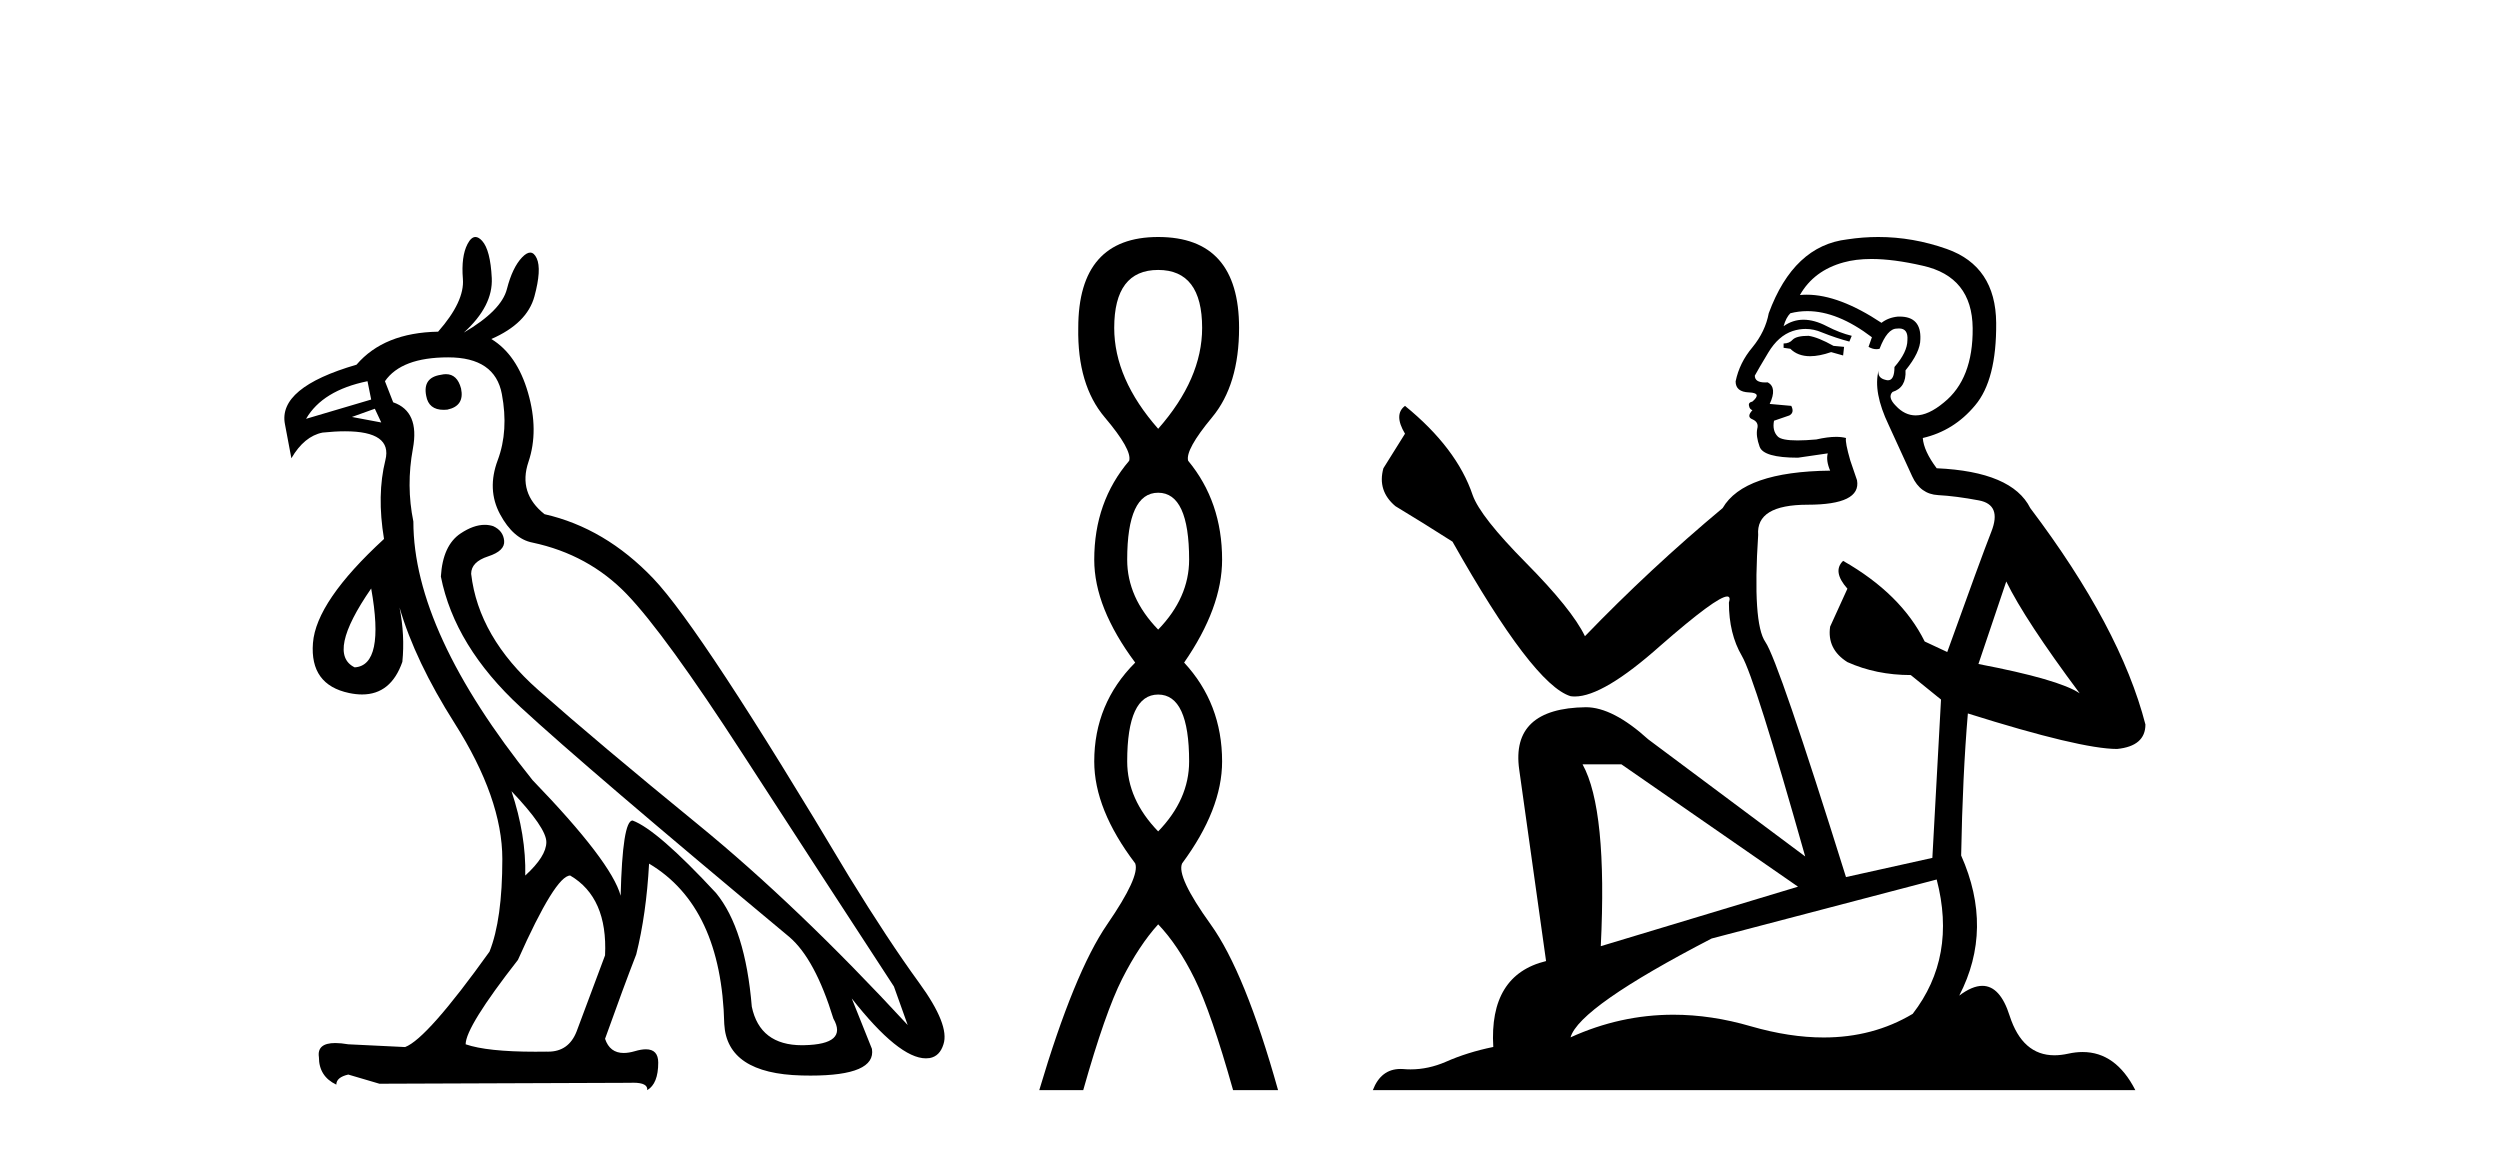
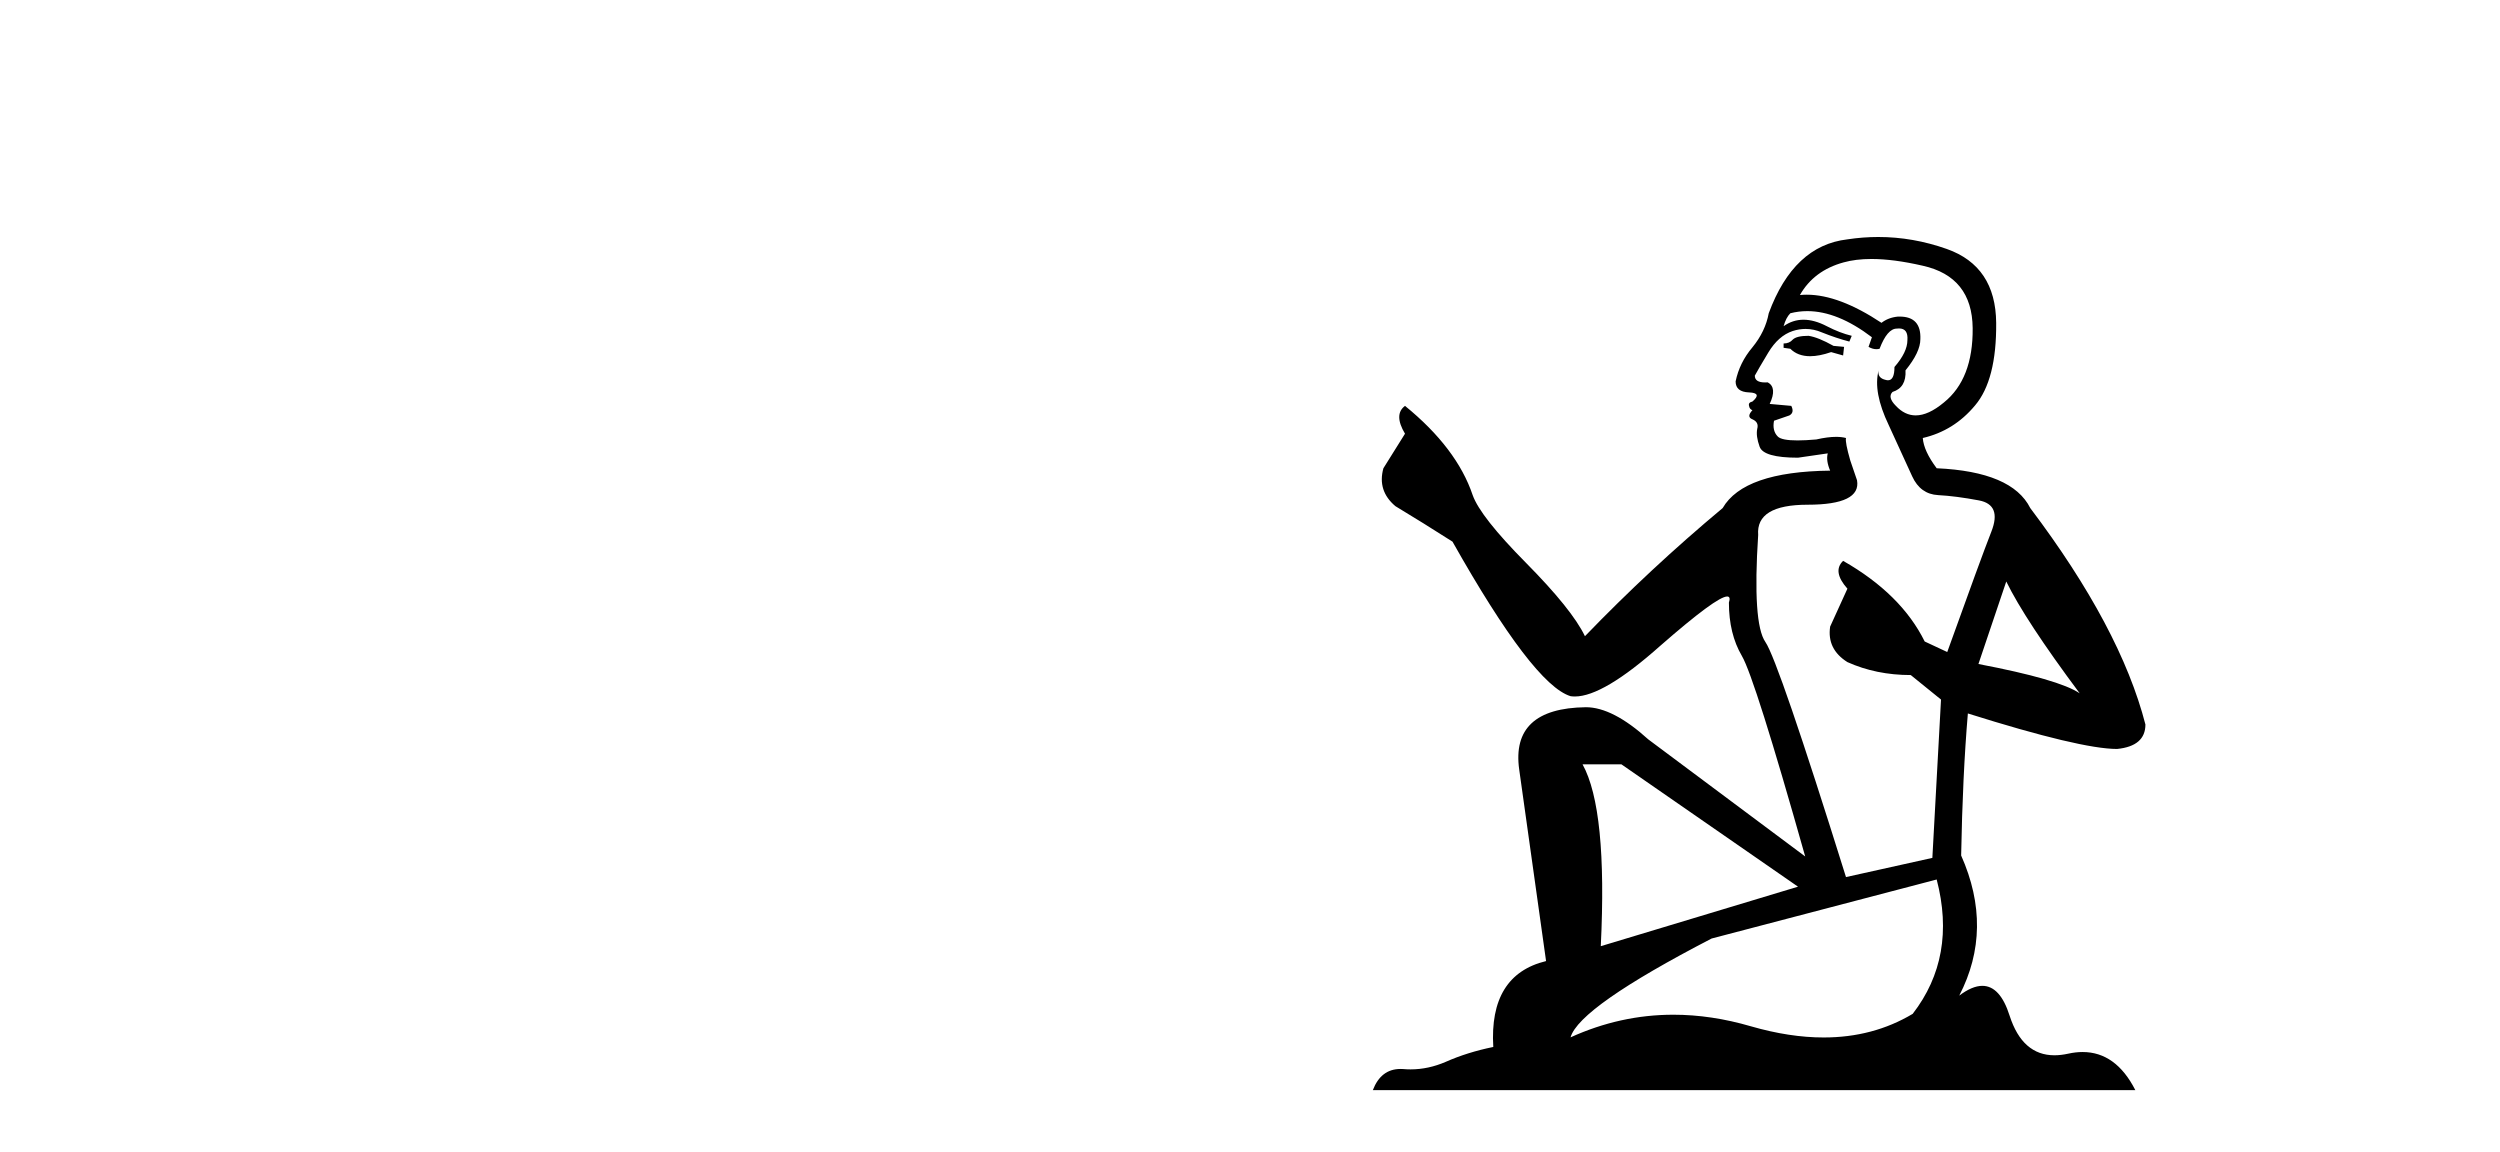
<svg xmlns="http://www.w3.org/2000/svg" width="89.0" height="41.0">
-   <path d="M 15.876 13.32 Q 15.792 13.32 15.695 13.343 Q 15.042 13.441 15.173 14.094 Q 15.261 14.59 15.793 14.59 Q 15.855 14.59 15.924 14.583 Q 16.544 14.453 16.414 13.832 Q 16.279 13.32 15.876 13.32 ZM 13.083 13.571 L 13.214 14.224 L 10.896 14.91 Q 11.483 13.898 13.083 13.571 ZM 13.344 14.551 L 13.573 15.04 L 13.573 15.04 L 12.528 14.844 L 13.344 14.551 ZM 13.214 20.95 Q 13.704 23.693 12.626 23.758 Q 11.614 23.268 13.214 20.95 ZM 18.209 28.166 Q 19.45 29.472 19.45 29.978 Q 19.45 30.484 18.699 31.169 Q 18.732 29.733 18.209 28.166 ZM 15.956 12.722 Q 17.622 12.722 17.866 14.028 Q 18.111 15.334 17.72 16.379 Q 17.328 17.424 17.801 18.305 Q 18.275 19.187 18.96 19.317 Q 20.952 19.742 22.307 21.146 Q 23.662 22.55 26.453 26.86 Q 29.245 31.169 31.824 35.12 L 32.314 36.491 Q 28.396 32.247 24.837 29.341 Q 21.278 26.435 19.156 24.558 Q 17.034 22.68 16.773 20.428 Q 16.773 20.003 17.377 19.807 Q 17.981 19.611 17.948 19.252 Q 17.915 18.893 17.556 18.73 Q 17.411 18.684 17.257 18.684 Q 16.857 18.684 16.397 18.991 Q 15.761 19.415 15.695 20.526 Q 16.185 23.007 18.536 25.178 Q 20.887 27.349 28.102 33.357 Q 29.016 34.14 29.669 36.263 Q 30.192 37.177 28.625 37.209 Q 28.589 37.21 28.554 37.21 Q 27.051 37.21 26.764 35.838 Q 26.535 33.063 25.49 31.79 Q 23.401 29.537 22.519 29.21 Q 22.16 29.21 22.095 31.888 Q 21.768 30.68 18.96 27.774 Q 14.716 22.484 14.716 18.567 Q 14.455 17.293 14.699 15.971 Q 14.944 14.649 13.997 14.322 L 13.704 13.571 Q 14.291 12.722 15.956 12.722 ZM 20.299 31.169 Q 21.638 31.953 21.54 34.01 L 20.527 36.72 Q 20.246 37.439 19.514 37.439 Q 19.483 37.439 19.45 37.438 Q 19.248 37.441 19.057 37.441 Q 17.341 37.441 16.577 37.177 Q 16.577 36.556 18.438 34.173 Q 19.776 31.169 20.299 31.169 ZM 16.926 8.437 Q 16.773 8.437 16.642 8.69 Q 16.414 9.131 16.479 9.931 Q 16.544 10.731 15.597 11.808 Q 13.671 11.841 12.692 12.983 Q 9.884 13.8 10.145 15.106 L 10.373 16.314 Q 10.83 15.53 11.483 15.4 Q 11.926 15.354 12.283 15.354 Q 13.976 15.354 13.72 16.379 Q 13.41 17.62 13.671 19.187 Q 11.255 21.407 11.141 22.893 Q 11.026 24.378 12.43 24.672 Q 12.673 24.723 12.889 24.723 Q 13.919 24.723 14.324 23.562 Q 14.418 22.621 14.224 21.629 L 14.224 21.629 Q 14.779 23.533 16.185 25.749 Q 17.883 28.427 17.883 30.582 Q 17.883 32.736 17.426 33.879 Q 15.206 36.981 14.422 37.275 L 12.398 37.177 Q 12.134 37.132 11.936 37.132 Q 11.278 37.132 11.353 37.634 Q 11.353 38.32 11.973 38.613 Q 11.973 38.352 12.398 38.254 L 13.508 38.581 L 22.421 38.548 Q 22.486 38.545 22.545 38.545 Q 23.071 38.545 23.041 38.809 Q 23.433 38.581 23.433 37.83 Q 23.433 37.355 22.993 37.355 Q 22.828 37.355 22.601 37.422 Q 22.382 37.486 22.204 37.486 Q 21.708 37.486 21.54 36.981 Q 22.193 35.153 22.65 33.977 Q 23.009 32.541 23.107 30.745 Q 25.686 32.279 25.784 36.459 Q 25.882 38.222 28.543 38.287 Q 28.704 38.291 28.855 38.291 Q 31.194 38.291 31.041 37.34 L 30.322 35.544 L 30.322 35.544 Q 31.998 37.677 32.963 37.677 Q 33.032 37.677 33.098 37.667 Q 33.457 37.601 33.587 37.177 Q 33.816 36.491 32.722 34.989 Q 31.628 33.487 30.224 31.202 Q 24.968 22.387 23.254 20.591 Q 21.54 18.795 19.385 18.305 Q 18.438 17.554 18.813 16.444 Q 19.189 15.334 18.797 13.979 Q 18.405 12.624 17.491 12.069 Q 18.764 11.514 19.026 10.551 Q 19.287 9.588 19.107 9.196 Q 19.013 8.992 18.875 8.992 Q 18.749 8.992 18.585 9.163 Q 18.242 9.523 18.046 10.29 Q 17.85 11.057 16.512 11.841 Q 17.556 10.894 17.507 9.898 Q 17.458 8.902 17.165 8.576 Q 17.039 8.437 16.926 8.437 Z" style="fill:#000000;stroke:none" />
-   <path d="M 41.231 9.61 Q 42.796 9.61 42.796 11.673 Q 42.796 13.487 41.231 15.265 Q 39.666 13.487 39.666 11.673 Q 39.666 9.61 41.231 9.61 ZM 41.231 17.541 Q 42.333 17.541 42.333 19.924 Q 42.333 21.276 41.231 22.414 Q 40.128 21.276 40.128 19.924 Q 40.128 17.541 41.231 17.541 ZM 41.231 24.726 Q 42.333 24.726 42.333 27.108 Q 42.333 28.46 41.231 29.598 Q 40.128 28.46 40.128 27.108 Q 40.128 24.726 41.231 24.726 ZM 41.231 8.437 Q 38.386 8.437 38.386 11.673 Q 38.35 13.7 39.328 14.856 Q 40.306 16.012 40.199 16.403 Q 38.955 17.862 38.955 19.924 Q 38.955 21.631 40.413 23.588 Q 38.955 25.046 38.955 27.108 Q 38.955 28.816 40.413 30.736 Q 40.591 31.198 39.417 32.906 Q 38.243 34.613 36.998 38.809 L 38.563 38.809 Q 39.346 36.035 39.95 34.844 Q 40.555 33.652 41.231 32.906 Q 41.942 33.652 42.529 34.844 Q 43.116 36.035 43.898 38.809 L 45.499 38.809 Q 44.325 34.613 43.098 32.906 Q 41.871 31.198 42.084 30.736 Q 43.507 28.816 43.507 27.108 Q 43.507 25.046 42.155 23.588 Q 43.507 21.631 43.507 19.924 Q 43.507 17.862 42.298 16.403 Q 42.191 16.012 43.151 14.856 Q 44.111 13.7 44.111 11.673 Q 44.111 8.437 41.231 8.437 Z" style="fill:#000000;stroke:none" />
  <path d="M 64.385 11.955 Q 63.958 11.955 63.821 12.091 Q 63.701 12.228 63.496 12.228 L 63.496 12.382 L 63.736 12.416 Q 64.001 12.681 64.44 12.681 Q 64.766 12.681 65.188 12.535 L 65.615 12.655 L 65.649 12.348 L 65.273 12.313 Q 64.726 12.006 64.385 11.955 ZM 66.622 9.22 Q 67.411 9.22 68.451 9.46 Q 70.21 9.853 70.227 11.681 Q 70.244 13.492 69.202 14.329 Q 68.651 14.788 68.199 14.788 Q 67.81 14.788 67.494 14.449 Q 67.186 14.141 67.374 13.953 Q 67.87 13.8 67.836 13.185 Q 68.365 12.535 68.365 12.074 Q 68.398 11.27 67.627 11.27 Q 67.595 11.27 67.562 11.271 Q 67.221 11.305 66.981 11.493 Q 65.47 10.491 64.321 10.491 Q 64.197 10.491 64.077 10.503 L 64.077 10.503 Q 64.573 9.631 65.632 9.341 Q 66.064 9.22 66.622 9.22 ZM 71.423 20.701 Q 72.089 22.068 74.037 24.682 Q 73.302 24.186 70.432 23.639 L 71.423 20.701 ZM 64.34 11.076 Q 65.417 11.076 66.64 12.006 L 66.52 12.348 Q 66.664 12.431 66.799 12.431 Q 66.857 12.431 66.913 12.416 Q 67.186 11.698 67.528 11.698 Q 67.569 11.693 67.606 11.693 Q 67.935 11.693 67.904 12.108 Q 67.904 12.535 67.443 13.065 Q 67.443 13.538 67.213 13.538 Q 67.177 13.538 67.135 13.526 Q 66.828 13.458 66.879 13.185 L 66.879 13.185 Q 66.674 13.953 67.238 15.132 Q 67.784 16.328 68.075 16.96 Q 68.365 17.592 68.997 17.626 Q 69.629 17.66 70.449 17.814 Q 71.269 17.968 70.893 18.925 Q 70.518 19.881 69.322 23.212 L 68.519 22.837 Q 67.682 21.145 65.615 19.967 L 65.615 19.967 Q 65.222 20.342 65.768 20.957 L 65.153 22.307 Q 65.034 23.11 65.768 23.571 Q 66.793 24.032 68.023 24.032 L 69.1 24.904 L 68.792 30.541 L 65.717 31.224 Q 63.308 23.52 62.847 22.854 Q 62.386 22.187 62.591 19.044 Q 62.506 17.968 64.351 17.968 Q 66.264 17.968 66.11 17.097 L 65.871 16.396 Q 65.683 15.747 65.717 15.593 Q 65.567 15.552 65.367 15.552 Q 65.068 15.552 64.658 15.645 Q 64.271 15.679 63.99 15.679 Q 63.428 15.679 63.291 15.542 Q 63.086 15.337 63.155 14.978 L 63.701 14.79 Q 63.889 14.688 63.77 14.449 L 63.001 14.38 Q 63.274 13.8 62.933 13.612 Q 62.881 13.615 62.836 13.615 Q 62.471 13.615 62.471 13.373 Q 62.591 13.15 62.95 12.553 Q 63.308 11.955 63.821 11.784 Q 64.051 11.71 64.278 11.71 Q 64.573 11.71 64.863 11.835 Q 65.376 12.04 65.837 12.16 L 65.922 11.955 Q 65.495 11.852 65.034 11.613 Q 64.59 11.382 64.205 11.382 Q 63.821 11.382 63.496 11.613 Q 63.582 11.305 63.736 11.152 Q 64.032 11.076 64.34 11.076 ZM 57.722 27.21 L 64.009 31.566 L 56.988 33.684 Q 57.227 28.816 56.339 27.21 ZM 68.946 31.31 Q 69.663 34.06 68.092 36.093 Q 66.684 36.934 64.922 36.934 Q 63.712 36.934 62.335 36.537 Q 60.923 36.124 59.571 36.124 Q 57.683 36.124 55.911 36.93 Q 56.219 35.854 60.934 33.411 L 68.946 31.31 ZM 66.867 8.437 Q 66.32 8.437 65.768 8.521 Q 63.855 8.743 62.967 11.152 Q 62.847 11.801 62.386 12.365 Q 61.925 12.911 61.788 13.578 Q 61.788 13.953 62.266 13.97 Q 62.745 13.988 62.386 14.295 Q 62.232 14.329 62.266 14.449 Q 62.284 14.568 62.386 14.603 Q 62.164 14.842 62.386 14.927 Q 62.625 15.03 62.557 15.269 Q 62.506 15.525 62.642 15.901 Q 62.779 16.294 64.009 16.294 L 65.068 16.14 L 65.068 16.14 Q 65 16.396 65.153 16.755 Q 62.079 16.789 61.327 18.087 Q 58.747 20.24 56.424 22.649 Q 55.963 21.692 54.323 20.035 Q 52.7 18.395 52.427 17.626 Q 51.863 15.952 50.018 14.449 Q 49.608 14.756 50.018 15.44 L 49.249 16.67 Q 49.027 17.472 49.676 18.019 Q 50.667 18.617 51.709 19.283 Q 54.579 24.374 55.911 24.784 Q 55.985 24.795 56.065 24.795 Q 57.079 24.795 59.106 22.99 Q 61.114 21.235 61.488 21.235 Q 61.62 21.235 61.549 21.453 Q 61.549 22.563 62.01 23.349 Q 62.471 24.135 64.265 30.49 L 58.679 26.322 Q 57.415 25.177 56.458 25.177 Q 53.776 25.211 54.084 27.398 L 55.04 34.214 Q 53.007 34.709 53.161 37.272 Q 52.239 37.46 51.47 37.801 Q 50.849 38.07 50.216 38.07 Q 50.083 38.07 49.949 38.058 Q 49.903 38.055 49.859 38.055 Q 49.162 38.055 48.873 38.809 L 76.018 38.809 Q 75.326 37.452 74.141 37.452 Q 73.895 37.452 73.627 37.511 Q 73.368 37.568 73.138 37.568 Q 71.997 37.568 71.543 36.161 Q 71.206 35.096 70.571 35.096 Q 70.209 35.096 69.749 35.444 Q 70.979 33.069 69.817 30.456 Q 69.868 27.62 70.056 25.399 Q 74.071 26.663 75.369 26.663 Q 76.377 26.561 76.377 25.792 Q 75.489 22.341 72.277 18.087 Q 71.628 16.789 68.946 16.67 Q 68.485 16.055 68.451 15.593 Q 69.561 15.337 70.313 14.432 Q 71.081 13.526 71.064 11.493 Q 71.047 9.478 69.305 8.863 Q 68.098 8.437 66.867 8.437 Z" style="fill:#000000;stroke:none" />
</svg>